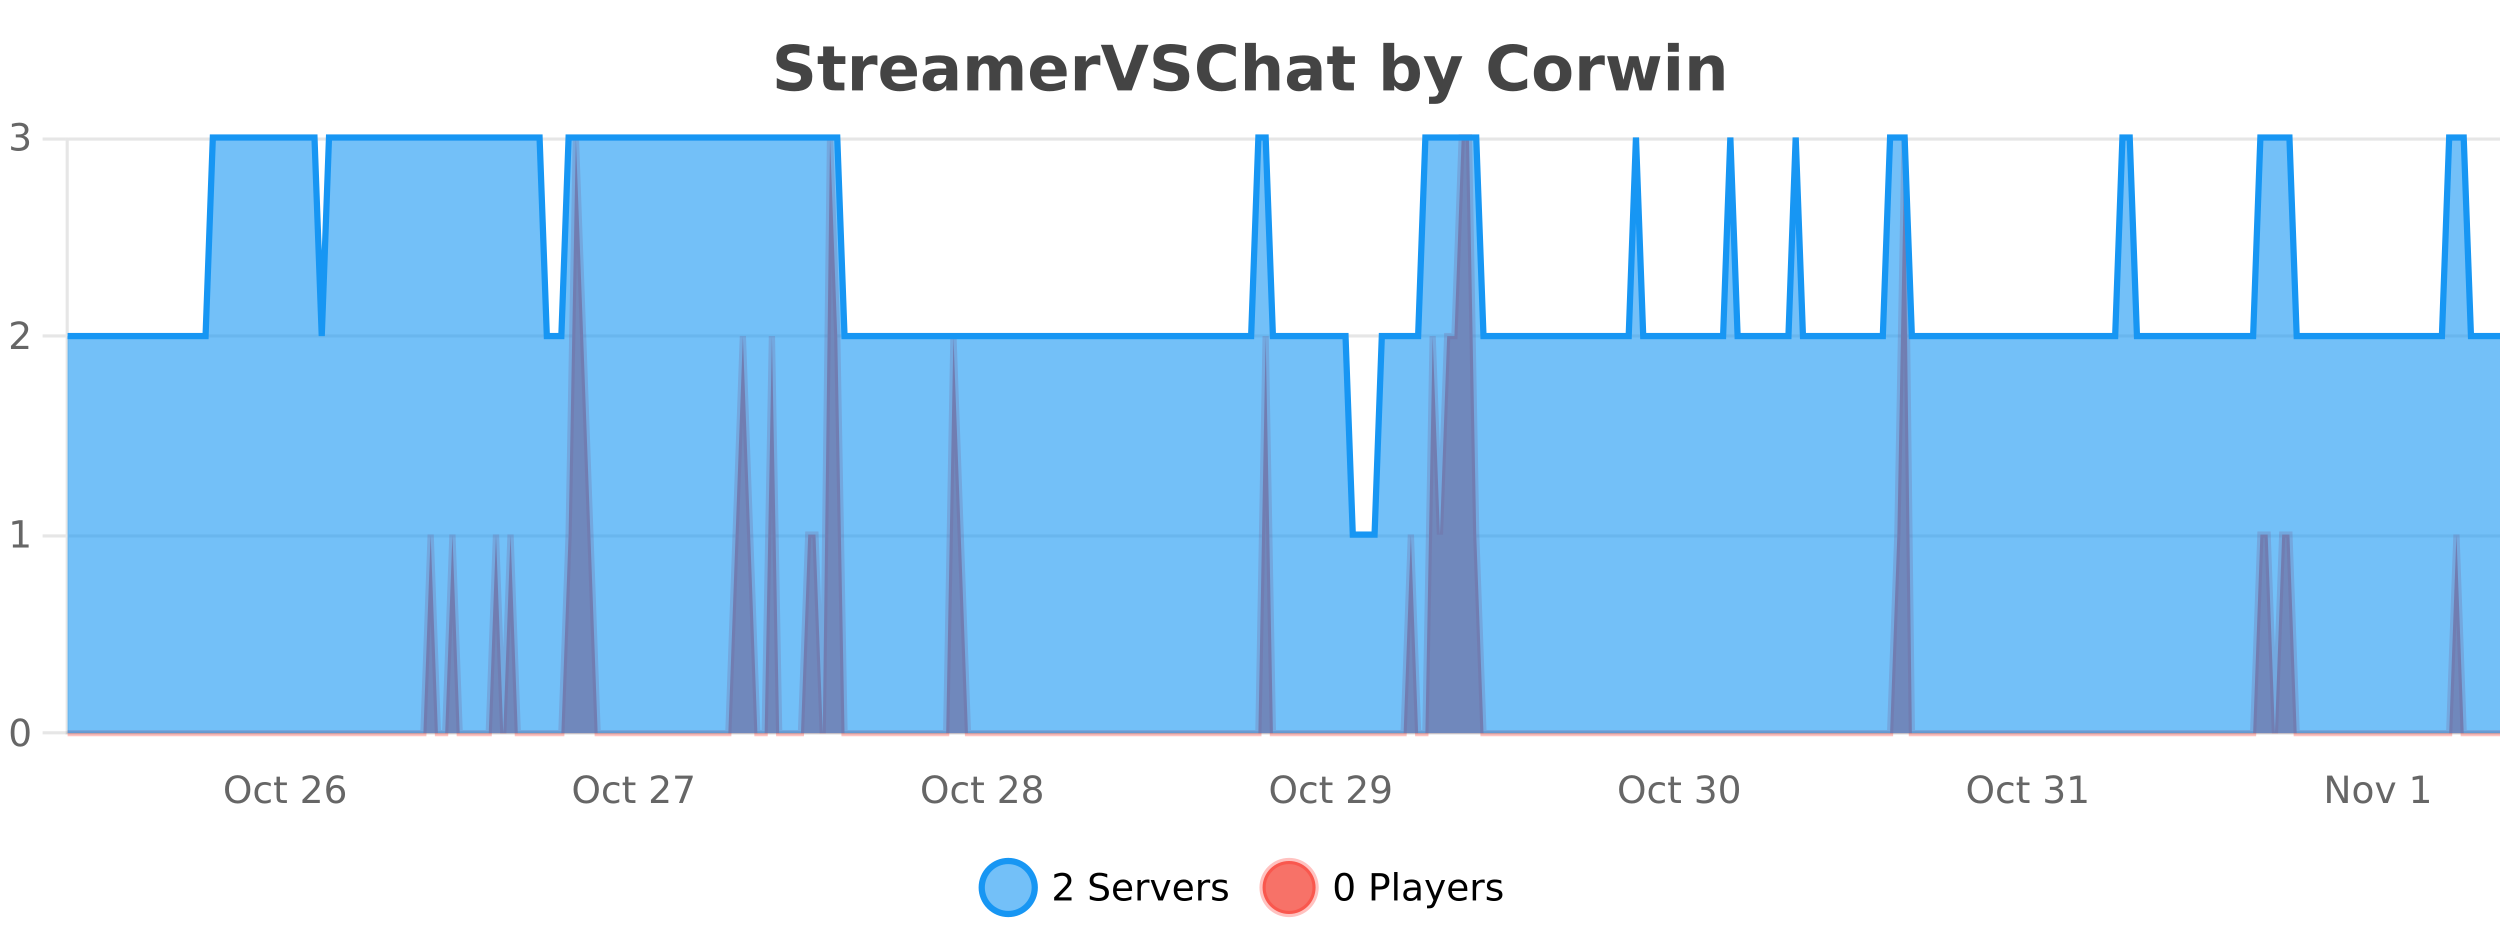
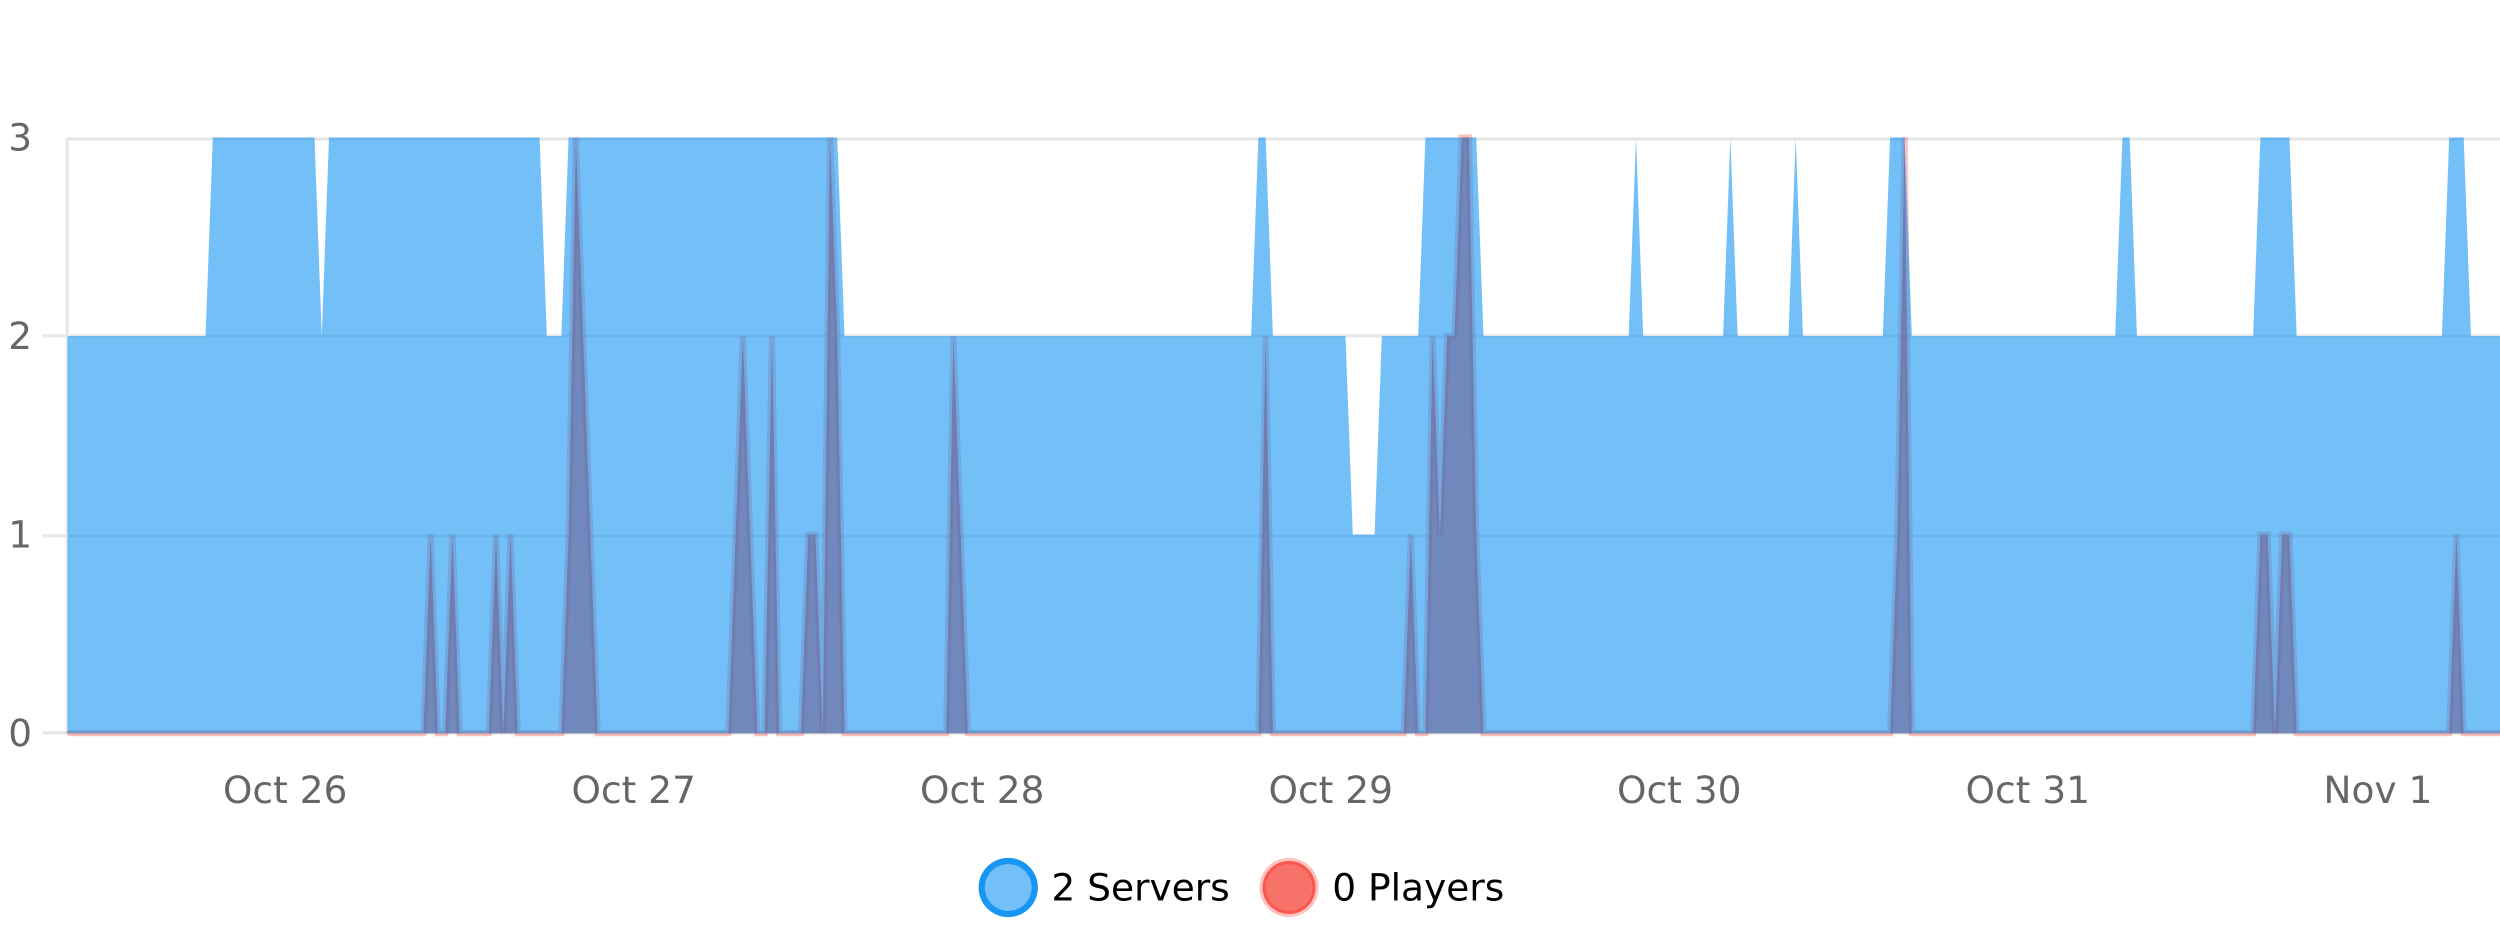
<svg xmlns="http://www.w3.org/2000/svg" width="800pt" height="300pt" viewBox="0 0 800 300" version="1.1">
  <defs>
    <clipPath id="clip1">
      <path d="M 285 263 L 360 263 L 360 300 L 285 300 Z M 285 263 " />
    </clipPath>
    <clipPath id="clip2">
      <path d="M 375 263 L 450 263 L 450 300 L 375 300 Z M 375 263 " />
    </clipPath>
    <clipPath id="clip3">
      <path d="M 21.633 44 L 800 44 L 800 234.602 L 21.633 234.602 Z M 21.633 44 " />
    </clipPath>
    <clipPath id="clip4">
      <path d="M 20.633 43 L 800 43 L 800 235.602 L 20.633 235.602 Z M 20.633 43 " />
    </clipPath>
    <clipPath id="clip5">
      <path d="M 21.633 44 L 800 44 L 800 234.602 L 21.633 234.602 Z M 21.633 44 " />
    </clipPath>
    <clipPath id="clip6">
-       <path d="M 20.633 43 L 800 43 L 800 200 L 20.633 200 Z M 20.633 43 " />
-     </clipPath>
+       </clipPath>
  </defs>
  <g id="surface2126896">
    <rect x="0" y="0" width="800" height="300" style="fill:rgb(100%,100%,100%);fill-opacity:1;stroke:none;" />
    <path style="fill:none;stroke-width:1;stroke-linecap:butt;stroke-linejoin:miter;stroke:rgb(0%,0%,0%);stroke-opacity:0.098;stroke-miterlimit:10;" d="M 22 234.5 L 800 234.5 " />
    <path style="fill:none;stroke-width:1;stroke-linecap:butt;stroke-linejoin:miter;stroke:rgb(0%,0%,0%);stroke-opacity:0.098;stroke-miterlimit:10;" d="M 13.633 234.5 L 21 234.5 " />
    <path style="fill:none;stroke-width:1;stroke-linecap:butt;stroke-linejoin:miter;stroke:rgb(0%,0%,0%);stroke-opacity:0.098;stroke-miterlimit:10;" d="M 22 171.5 L 800 171.5 " />
    <path style="fill:none;stroke-width:1;stroke-linecap:butt;stroke-linejoin:miter;stroke:rgb(0%,0%,0%);stroke-opacity:0.098;stroke-miterlimit:10;" d="M 13.633 171.5 L 21 171.5 " />
    <path style="fill:none;stroke-width:1;stroke-linecap:butt;stroke-linejoin:miter;stroke:rgb(0%,0%,0%);stroke-opacity:0.098;stroke-miterlimit:10;" d="M 22 107.5 L 800 107.5 " />
    <path style="fill:none;stroke-width:1;stroke-linecap:butt;stroke-linejoin:miter;stroke:rgb(0%,0%,0%);stroke-opacity:0.098;stroke-miterlimit:10;" d="M 13.633 107.5 L 21 107.5 " />
    <path style="fill:none;stroke-width:1;stroke-linecap:butt;stroke-linejoin:miter;stroke:rgb(0%,0%,0%);stroke-opacity:0.098;stroke-miterlimit:10;" d="M 22 44.5 L 800 44.5 " />
-     <path style="fill:none;stroke-width:1;stroke-linecap:butt;stroke-linejoin:miter;stroke:rgb(0%,0%,0%);stroke-opacity:0.098;stroke-miterlimit:10;" d="M 13.633 44.5 L 21 44.5 " />
    <path style=" stroke:none;fill-rule:nonzero;fill:rgb(9.02%,58.824%,95.294%);fill-opacity:0.6;" d="M 331.121 284 C 331.121 288.688 327.324 292.484 322.637 292.484 C 317.953 292.484 314.152 288.688 314.152 284 C 314.152 279.312 317.953 275.516 322.637 275.516 C 327.324 275.516 331.121 279.312 331.121 284 Z M 331.121 284 " />
    <g clip-path="url(#clip1)" clip-rule="nonzero">
      <path style="fill:none;stroke-width:2;stroke-linecap:butt;stroke-linejoin:miter;stroke:rgb(9.02%,58.824%,95.294%);stroke-opacity:1;stroke-miterlimit:10;" d="M 331.121 284 C 331.121 288.688 327.324 292.484 322.637 292.484 C 317.953 292.484 314.152 288.688 314.152 284 C 314.152 279.312 317.953 275.516 322.637 275.516 C 327.324 275.516 331.121 279.312 331.121 284 Z M 331.121 284 " />
    </g>
    <path style=" stroke:none;fill-rule:nonzero;fill:rgb(0%,0%,0%);fill-opacity:1;" d="M 338.75 287.156 L 342.891 287.156 L 342.891 288.156 L 337.328 288.156 L 337.328 287.156 C 337.773 286.699 338.383 286.078 339.156 285.297 C 339.938 284.508 340.426 283.996 340.625 283.766 C 341.008 283.352 341.273 282.996 341.422 282.703 C 341.578 282.402 341.656 282.109 341.656 281.828 C 341.656 281.359 341.488 280.98 341.156 280.688 C 340.832 280.398 340.41 280.25 339.891 280.25 C 339.516 280.25 339.117 280.312 338.703 280.438 C 338.297 280.562 337.859 280.762 337.391 281.031 L 337.391 279.828 C 337.867 279.641 338.312 279.5 338.719 279.406 C 339.133 279.305 339.516 279.25 339.859 279.25 C 340.766 279.25 341.488 279.48 342.031 279.938 C 342.57 280.387 342.844 280.992 342.844 281.75 C 342.844 282.105 342.773 282.445 342.641 282.766 C 342.504 283.09 342.258 283.469 341.906 283.906 C 341.801 284.023 341.488 284.352 340.969 284.891 C 340.445 285.434 339.707 286.188 338.75 287.156 Z M 354.32 279.688 L 354.32 280.844 C 353.871 280.637 353.445 280.48 353.039 280.375 C 352.641 280.262 352.262 280.203 351.898 280.203 C 351.25 280.203 350.75 280.328 350.398 280.578 C 350.055 280.828 349.883 281.188 349.883 281.656 C 349.883 282.043 349.996 282.336 350.227 282.531 C 350.453 282.73 350.898 282.887 351.555 283 L 352.258 283.156 C 353.141 283.324 353.793 283.621 354.211 284.047 C 354.637 284.465 354.852 285.027 354.852 285.734 C 354.852 286.59 354.562 287.234 353.992 287.672 C 353.43 288.109 352.594 288.328 351.492 288.328 C 351.086 288.328 350.648 288.281 350.18 288.188 C 349.711 288.094 349.227 287.953 348.727 287.766 L 348.727 286.547 C 349.203 286.82 349.672 287.023 350.133 287.156 C 350.602 287.293 351.055 287.359 351.492 287.359 C 352.168 287.359 352.688 287.23 353.055 286.969 C 353.43 286.699 353.617 286.32 353.617 285.828 C 353.617 285.402 353.48 285.07 353.211 284.828 C 352.949 284.578 352.516 284.398 351.914 284.281 L 351.195 284.141 C 350.309 283.965 349.668 283.688 349.273 283.312 C 348.887 282.938 348.695 282.418 348.695 281.75 C 348.695 280.969 348.965 280.359 349.508 279.922 C 350.047 279.477 350.797 279.25 351.758 279.25 C 352.172 279.25 352.59 279.289 353.008 279.359 C 353.434 279.434 353.871 279.543 354.32 279.688 Z M 362.266 284.609 L 362.266 285.125 L 357.297 285.125 C 357.348 285.875 357.57 286.445 357.969 286.828 C 358.375 287.215 358.93 287.406 359.641 287.406 C 360.055 287.406 360.457 287.359 360.844 287.266 C 361.238 287.164 361.629 287.008 362.016 286.797 L 362.016 287.828 C 361.617 287.984 361.219 288.105 360.812 288.188 C 360.406 288.281 359.992 288.328 359.578 288.328 C 358.535 288.328 357.707 288.027 357.094 287.422 C 356.477 286.809 356.172 285.98 356.172 284.938 C 356.172 283.867 356.461 283.016 357.047 282.391 C 357.629 281.758 358.41 281.438 359.391 281.438 C 360.273 281.438 360.973 281.727 361.484 282.297 C 362.004 282.859 362.266 283.633 362.266 284.609 Z M 361.188 284.281 C 361.176 283.699 361.008 283.23 360.688 282.875 C 360.363 282.523 359.938 282.344 359.406 282.344 C 358.801 282.344 358.316 282.516 357.953 282.859 C 357.598 283.203 357.395 283.684 357.344 284.297 Z M 367.836 282.594 C 367.711 282.531 367.574 282.484 367.43 282.453 C 367.293 282.414 367.137 282.391 366.961 282.391 C 366.355 282.391 365.887 282.59 365.555 282.984 C 365.23 283.383 365.07 283.953 365.07 284.703 L 365.07 288.156 L 363.992 288.156 L 363.992 281.594 L 365.07 281.594 L 365.07 282.609 C 365.297 282.215 365.594 281.922 365.961 281.734 C 366.324 281.539 366.766 281.438 367.289 281.438 C 367.359 281.438 367.438 281.445 367.523 281.453 C 367.617 281.465 367.715 281.48 367.82 281.5 Z M 368.195 281.594 L 369.336 281.594 L 371.383 287.094 L 373.445 281.594 L 374.586 281.594 L 372.117 288.156 L 370.648 288.156 Z M 381.688 284.609 L 381.688 285.125 L 376.719 285.125 C 376.77 285.875 376.992 286.445 377.391 286.828 C 377.797 287.215 378.352 287.406 379.062 287.406 C 379.477 287.406 379.879 287.359 380.266 287.266 C 380.66 287.164 381.051 287.008 381.438 286.797 L 381.438 287.828 C 381.039 287.984 380.641 288.105 380.234 288.188 C 379.828 288.281 379.414 288.328 379 288.328 C 377.957 288.328 377.129 288.027 376.516 287.422 C 375.898 286.809 375.594 285.98 375.594 284.938 C 375.594 283.867 375.883 283.016 376.469 282.391 C 377.051 281.758 377.832 281.438 378.812 281.438 C 379.695 281.438 380.395 281.727 380.906 282.297 C 381.426 282.859 381.688 283.633 381.688 284.609 Z M 380.609 284.281 C 380.598 283.699 380.43 283.23 380.109 282.875 C 379.785 282.523 379.359 282.344 378.828 282.344 C 378.223 282.344 377.738 282.516 377.375 282.859 C 377.02 283.203 376.816 283.684 376.766 284.297 Z M 387.258 282.594 C 387.133 282.531 386.996 282.484 386.852 282.453 C 386.715 282.414 386.559 282.391 386.383 282.391 C 385.777 282.391 385.309 282.59 384.977 282.984 C 384.652 283.383 384.492 283.953 384.492 284.703 L 384.492 288.156 L 383.414 288.156 L 383.414 281.594 L 384.492 281.594 L 384.492 282.609 C 384.719 282.215 385.016 281.922 385.383 281.734 C 385.746 281.539 386.188 281.438 386.711 281.438 C 386.781 281.438 386.859 281.445 386.945 281.453 C 387.039 281.465 387.137 281.48 387.242 281.5 Z M 392.562 281.781 L 392.562 282.812 C 392.258 282.656 391.941 282.543 391.609 282.469 C 391.285 282.387 390.945 282.344 390.594 282.344 C 390.062 282.344 389.66 282.43 389.391 282.594 C 389.117 282.75 388.984 282.996 388.984 283.328 C 388.984 283.578 389.078 283.777 389.266 283.922 C 389.461 284.059 389.852 284.188 390.438 284.312 L 390.797 284.406 C 391.566 284.562 392.113 284.793 392.438 285.094 C 392.758 285.398 392.922 285.812 392.922 286.344 C 392.922 286.961 392.676 287.445 392.188 287.797 C 391.707 288.152 391.047 288.328 390.203 288.328 C 389.848 288.328 389.477 288.289 389.094 288.219 C 388.719 288.156 388.32 288.059 387.906 287.922 L 387.906 286.797 C 388.301 287.008 388.691 287.164 389.078 287.266 C 389.461 287.371 389.848 287.422 390.234 287.422 C 390.734 287.422 391.117 287.34 391.391 287.172 C 391.672 286.996 391.812 286.746 391.812 286.422 C 391.812 286.133 391.711 285.906 391.516 285.75 C 391.316 285.594 390.883 285.445 390.219 285.297 L 389.844 285.219 C 389.176 285.074 388.691 284.855 388.391 284.562 C 388.098 284.273 387.953 283.875 387.953 283.375 C 387.953 282.75 388.172 282.273 388.609 281.938 C 389.047 281.605 389.664 281.438 390.469 281.438 C 390.863 281.438 391.238 281.469 391.594 281.531 C 391.945 281.586 392.27 281.668 392.562 281.781 Z M 332.637 277.016 " />
    <path style=" stroke:none;fill-rule:nonzero;fill:rgb(96.863%,44.706%,40.784%);fill-opacity:1;" d="M 420.988 284 C 420.988 288.688 417.191 292.484 412.504 292.484 C 407.82 292.484 404.02 288.688 404.02 284 C 404.02 279.312 407.82 275.516 412.504 275.516 C 417.191 275.516 420.988 279.312 420.988 284 Z M 420.988 284 " />
    <g clip-path="url(#clip2)" clip-rule="nonzero">
      <path style="fill:none;stroke-width:2;stroke-linecap:butt;stroke-linejoin:miter;stroke:rgb(100%,4.706%,0%);stroke-opacity:0.247;stroke-miterlimit:10;" d="M 420.988 284 C 420.988 288.688 417.191 292.484 412.504 292.484 C 407.82 292.484 404.02 288.688 404.02 284 C 404.02 279.312 407.82 275.516 412.504 275.516 C 417.191 275.516 420.988 279.312 420.988 284 Z M 420.988 284 " />
    </g>
    <path style=" stroke:none;fill-rule:nonzero;fill:rgb(0%,0%,0%);fill-opacity:1;" d="M 430.133 280.188 C 429.527 280.188 429.07 280.492 428.758 281.094 C 428.453 281.688 428.305 282.59 428.305 283.797 C 428.305 284.996 428.453 285.898 428.758 286.5 C 429.07 287.094 429.527 287.391 430.133 287.391 C 430.746 287.391 431.203 287.094 431.508 286.5 C 431.82 285.898 431.977 284.996 431.977 283.797 C 431.977 282.59 431.82 281.688 431.508 281.094 C 431.203 280.492 430.746 280.188 430.133 280.188 Z M 430.133 279.25 C 431.109 279.25 431.859 279.641 432.383 280.422 C 432.902 281.195 433.164 282.32 433.164 283.797 C 433.164 285.266 432.902 286.391 432.383 287.172 C 431.859 287.945 431.109 288.328 430.133 288.328 C 429.152 288.328 428.402 287.945 427.883 287.172 C 427.371 286.391 427.117 285.266 427.117 283.797 C 427.117 282.32 427.371 281.195 427.883 280.422 C 428.402 279.641 429.152 279.25 430.133 279.25 Z M 440.125 280.375 L 440.125 283.672 L 441.609 283.672 C 442.16 283.672 442.586 283.531 442.891 283.25 C 443.191 282.961 443.344 282.547 443.344 282.016 C 443.344 281.496 443.191 281.094 442.891 280.812 C 442.586 280.523 442.16 280.375 441.609 280.375 Z M 438.938 279.406 L 441.609 279.406 C 442.598 279.406 443.344 279.633 443.844 280.078 C 444.344 280.516 444.594 281.164 444.594 282.016 C 444.594 282.883 444.344 283.539 443.844 283.984 C 443.344 284.422 442.598 284.641 441.609 284.641 L 440.125 284.641 L 440.125 288.156 L 438.938 288.156 Z M 446.129 279.031 L 447.207 279.031 L 447.207 288.156 L 446.129 288.156 Z M 452.445 284.859 C 451.578 284.859 450.977 284.961 450.633 285.156 C 450.297 285.355 450.133 285.695 450.133 286.172 C 450.133 286.559 450.258 286.867 450.508 287.094 C 450.766 287.312 451.109 287.422 451.539 287.422 C 452.141 287.422 452.621 287.215 452.977 286.797 C 453.34 286.371 453.523 285.805 453.523 285.094 L 453.523 284.859 Z M 454.602 284.406 L 454.602 288.156 L 453.523 288.156 L 453.523 287.156 C 453.273 287.555 452.965 287.852 452.602 288.047 C 452.234 288.234 451.789 288.328 451.258 288.328 C 450.578 288.328 450.043 288.141 449.648 287.766 C 449.25 287.383 449.055 286.875 449.055 286.25 C 449.055 285.512 449.297 284.953 449.789 284.578 C 450.289 284.203 451.027 284.016 452.008 284.016 L 453.523 284.016 L 453.523 283.906 C 453.523 283.406 453.355 283.023 453.023 282.75 C 452.699 282.48 452.246 282.344 451.664 282.344 C 451.289 282.344 450.918 282.391 450.555 282.484 C 450.199 282.578 449.859 282.715 449.539 282.891 L 449.539 281.891 C 449.934 281.734 450.312 281.621 450.68 281.547 C 451.055 281.477 451.418 281.438 451.773 281.438 C 452.719 281.438 453.43 281.684 453.898 282.172 C 454.367 282.664 454.602 283.406 454.602 284.406 Z M 459.551 288.766 C 459.246 289.547 458.949 290.055 458.66 290.297 C 458.367 290.535 457.98 290.656 457.504 290.656 L 456.645 290.656 L 456.645 289.75 L 457.27 289.75 C 457.57 289.75 457.801 289.676 457.957 289.531 C 458.121 289.395 458.305 289.066 458.504 288.547 L 458.707 288.047 L 456.051 281.594 L 457.191 281.594 L 459.238 286.719 L 461.301 281.594 L 462.441 281.594 Z M 469.543 284.609 L 469.543 285.125 L 464.574 285.125 C 464.625 285.875 464.848 286.445 465.246 286.828 C 465.652 287.215 466.207 287.406 466.918 287.406 C 467.332 287.406 467.734 287.359 468.121 287.266 C 468.516 287.164 468.906 287.008 469.293 286.797 L 469.293 287.828 C 468.895 287.984 468.496 288.105 468.09 288.188 C 467.684 288.281 467.27 288.328 466.855 288.328 C 465.812 288.328 464.984 288.027 464.371 287.422 C 463.754 286.809 463.449 285.98 463.449 284.938 C 463.449 283.867 463.738 283.016 464.324 282.391 C 464.906 281.758 465.688 281.438 466.668 281.438 C 467.551 281.438 468.25 281.727 468.762 282.297 C 469.281 282.859 469.543 283.633 469.543 284.609 Z M 468.465 284.281 C 468.453 283.699 468.285 283.23 467.965 282.875 C 467.641 282.523 467.215 282.344 466.684 282.344 C 466.078 282.344 465.594 282.516 465.23 282.859 C 464.875 283.203 464.672 283.684 464.621 284.297 Z M 475.113 282.594 C 474.988 282.531 474.852 282.484 474.707 282.453 C 474.57 282.414 474.414 282.391 474.238 282.391 C 473.633 282.391 473.164 282.59 472.832 282.984 C 472.508 283.383 472.348 283.953 472.348 284.703 L 472.348 288.156 L 471.27 288.156 L 471.27 281.594 L 472.348 281.594 L 472.348 282.609 C 472.574 282.215 472.871 281.922 473.238 281.734 C 473.602 281.539 474.043 281.438 474.566 281.438 C 474.637 281.438 474.715 281.445 474.801 281.453 C 474.895 281.465 474.992 281.48 475.098 281.5 Z M 480.422 281.781 L 480.422 282.812 C 480.117 282.656 479.801 282.543 479.469 282.469 C 479.145 282.387 478.805 282.344 478.453 282.344 C 477.922 282.344 477.52 282.43 477.25 282.594 C 476.977 282.75 476.844 282.996 476.844 283.328 C 476.844 283.578 476.938 283.777 477.125 283.922 C 477.32 284.059 477.711 284.188 478.297 284.312 L 478.656 284.406 C 479.426 284.562 479.973 284.793 480.297 285.094 C 480.617 285.398 480.781 285.812 480.781 286.344 C 480.781 286.961 480.535 287.445 480.047 287.797 C 479.566 288.152 478.906 288.328 478.062 288.328 C 477.707 288.328 477.336 288.289 476.953 288.219 C 476.578 288.156 476.18 288.059 475.766 287.922 L 475.766 286.797 C 476.16 287.008 476.551 287.164 476.938 287.266 C 477.32 287.371 477.707 287.422 478.094 287.422 C 478.594 287.422 478.977 287.34 479.25 287.172 C 479.531 286.996 479.672 286.746 479.672 286.422 C 479.672 286.133 479.57 285.906 479.375 285.75 C 479.176 285.594 478.742 285.445 478.078 285.297 L 477.703 285.219 C 477.035 285.074 476.551 284.855 476.25 284.562 C 475.957 284.273 475.812 283.875 475.812 283.375 C 475.812 282.75 476.031 282.273 476.469 281.938 C 476.906 281.605 477.523 281.438 478.328 281.438 C 478.723 281.438 479.098 281.469 479.453 281.531 C 479.805 281.586 480.129 281.668 480.422 281.781 Z M 422.504 277.016 " />
-     <path style=" stroke:none;fill-rule:nonzero;fill:rgb(26.667%,26.667%,26.667%);fill-opacity:1;" d="M 258.984 14.797 L 258.984 17.891 C 258.18 17.527 257.398 17.258 256.641 17.078 C 255.879 16.891 255.16 16.797 254.484 16.797 C 253.586 16.797 252.922 16.922 252.484 17.172 C 252.055 17.422 251.844 17.809 251.844 18.328 C 251.844 18.715 251.988 19.016 252.281 19.234 C 252.57 19.453 253.098 19.641 253.859 19.797 L 255.453 20.125 C 257.078 20.449 258.227 20.945 258.906 21.609 C 259.594 22.277 259.938 23.219 259.938 24.438 C 259.938 26.043 259.457 27.242 258.5 28.031 C 257.551 28.812 256.098 29.203 254.141 29.203 C 253.211 29.203 252.281 29.113 251.344 28.938 C 250.414 28.762 249.488 28.5 248.562 28.156 L 248.562 24.984 C 249.488 25.484 250.383 25.859 251.25 26.109 C 252.125 26.359 252.969 26.484 253.781 26.484 C 254.602 26.484 255.227 26.352 255.656 26.078 C 256.094 25.797 256.312 25.402 256.312 24.891 C 256.312 24.445 256.16 24.094 255.859 23.844 C 255.566 23.594 254.977 23.371 254.094 23.172 L 252.641 22.859 C 251.18 22.547 250.113 22.055 249.438 21.375 C 248.77 20.688 248.438 19.762 248.438 18.594 C 248.438 17.148 248.906 16.031 249.844 15.25 C 250.781 14.469 252.129 14.078 253.891 14.078 C 254.691 14.078 255.516 14.141 256.359 14.266 C 257.203 14.383 258.078 14.559 258.984 14.797 Z M 266.906 14.875 L 266.906 17.984 L 270.516 17.984 L 270.516 20.484 L 266.906 20.484 L 266.906 25.125 C 266.906 25.637 267.004 25.98 267.203 26.156 C 267.41 26.336 267.812 26.422 268.406 26.422 L 270.203 26.422 L 270.203 28.922 L 267.203 28.922 C 265.828 28.922 264.848 28.637 264.266 28.062 C 263.691 27.48 263.406 26.5 263.406 25.125 L 263.406 20.484 L 261.672 20.484 L 261.672 17.984 L 263.406 17.984 L 263.406 14.875 Z M 280.777 20.969 C 280.465 20.824 280.156 20.719 279.855 20.656 C 279.551 20.586 279.25 20.547 278.949 20.547 C 278.043 20.547 277.344 20.836 276.855 21.406 C 276.375 21.98 276.137 22.805 276.137 23.875 L 276.137 28.922 L 272.652 28.922 L 272.652 17.984 L 276.137 17.984 L 276.137 19.781 C 276.582 19.062 277.098 18.543 277.684 18.219 C 278.266 17.887 278.965 17.719 279.777 17.719 C 279.902 17.719 280.031 17.727 280.168 17.734 C 280.301 17.746 280.5 17.766 280.762 17.797 Z M 293.422 23.422 L 293.422 24.422 L 285.25 24.422 C 285.332 25.246 285.629 25.859 286.141 26.266 C 286.648 26.672 287.359 26.875 288.266 26.875 C 289.004 26.875 289.758 26.766 290.531 26.547 C 291.301 26.328 292.094 26 292.906 25.562 L 292.906 28.25 C 292.082 28.562 291.254 28.797 290.422 28.953 C 289.598 29.117 288.773 29.203 287.953 29.203 C 285.973 29.203 284.43 28.703 283.328 27.703 C 282.234 26.695 281.688 25.281 281.688 23.469 C 281.688 21.68 282.223 20.273 283.297 19.25 C 284.379 18.23 285.863 17.719 287.75 17.719 C 289.469 17.719 290.844 18.242 291.875 19.281 C 292.906 20.312 293.422 21.695 293.422 23.422 Z M 289.828 22.266 C 289.828 21.602 289.633 21.062 289.25 20.656 C 288.863 20.25 288.359 20.047 287.734 20.047 C 287.055 20.047 286.504 20.242 286.078 20.625 C 285.66 21 285.398 21.547 285.297 22.266 Z M 300.969 24 C 300.238 24 299.691 24.125 299.328 24.375 C 298.961 24.617 298.781 24.98 298.781 25.469 C 298.781 25.906 298.926 26.25 299.219 26.5 C 299.52 26.75 299.93 26.875 300.453 26.875 C 301.109 26.875 301.66 26.641 302.109 26.172 C 302.566 25.703 302.797 25.117 302.797 24.406 L 302.797 24 Z M 306.312 22.688 L 306.312 28.922 L 302.797 28.922 L 302.797 27.297 C 302.328 27.965 301.797 28.449 301.203 28.75 C 300.617 29.051 299.906 29.203 299.062 29.203 C 297.938 29.203 297.02 28.875 296.312 28.219 C 295.602 27.555 295.25 26.695 295.25 25.641 C 295.25 24.359 295.688 23.422 296.562 22.828 C 297.445 22.227 298.836 21.922 300.734 21.922 L 302.797 21.922 L 302.797 21.641 C 302.797 21.09 302.578 20.688 302.141 20.438 C 301.703 20.18 301.02 20.047 300.094 20.047 C 299.344 20.047 298.645 20.125 298 20.281 C 297.352 20.43 296.754 20.648 296.203 20.938 L 296.203 18.281 C 296.953 18.094 297.703 17.953 298.453 17.859 C 299.211 17.766 299.973 17.719 300.734 17.719 C 302.703 17.719 304.125 18.109 305 18.891 C 305.875 19.664 306.312 20.93 306.312 22.688 Z M 319.703 19.797 C 320.148 19.121 320.676 18.605 321.281 18.25 C 321.895 17.898 322.566 17.719 323.297 17.719 C 324.547 17.719 325.5 18.109 326.156 18.891 C 326.82 19.664 327.156 20.789 327.156 22.266 L 327.156 28.922 L 323.641 28.922 L 323.641 23.219 C 323.641 23.137 323.641 23.047 323.641 22.953 C 323.648 22.859 323.656 22.73 323.656 22.562 C 323.656 21.793 323.539 21.234 323.312 20.891 C 323.082 20.539 322.711 20.359 322.203 20.359 C 321.547 20.359 321.035 20.637 320.672 21.188 C 320.305 21.73 320.117 22.516 320.109 23.547 L 320.109 28.922 L 316.594 28.922 L 316.594 23.219 C 316.594 22.012 316.488 21.234 316.281 20.891 C 316.07 20.539 315.703 20.359 315.172 20.359 C 314.492 20.359 313.973 20.637 313.609 21.188 C 313.242 21.73 313.062 22.516 313.062 23.547 L 313.062 28.922 L 309.547 28.922 L 309.547 17.984 L 313.062 17.984 L 313.062 19.578 C 313.5 18.965 313.992 18.5 314.547 18.188 C 315.098 17.875 315.711 17.719 316.391 17.719 C 317.141 17.719 317.805 17.902 318.391 18.266 C 318.973 18.633 319.41 19.141 319.703 19.797 Z M 341.32 23.422 L 341.32 24.422 L 333.148 24.422 C 333.23 25.246 333.527 25.859 334.039 26.266 C 334.547 26.672 335.258 26.875 336.164 26.875 C 336.902 26.875 337.656 26.766 338.43 26.547 C 339.199 26.328 339.992 26 340.805 25.562 L 340.805 28.25 C 339.98 28.562 339.152 28.797 338.32 28.953 C 337.496 29.117 336.672 29.203 335.852 29.203 C 333.871 29.203 332.328 28.703 331.227 27.703 C 330.133 26.695 329.586 25.281 329.586 23.469 C 329.586 21.68 330.121 20.273 331.195 19.25 C 332.277 18.23 333.762 17.719 335.648 17.719 C 337.367 17.719 338.742 18.242 339.773 19.281 C 340.805 20.312 341.32 21.695 341.32 23.422 Z M 337.727 22.266 C 337.727 21.602 337.531 21.062 337.148 20.656 C 336.762 20.25 336.258 20.047 335.633 20.047 C 334.953 20.047 334.402 20.242 333.977 20.625 C 333.559 21 333.297 21.547 333.195 22.266 Z M 352.105 20.969 C 351.793 20.824 351.484 20.719 351.184 20.656 C 350.879 20.586 350.578 20.547 350.277 20.547 C 349.371 20.547 348.672 20.836 348.184 21.406 C 347.703 21.98 347.465 22.805 347.465 23.875 L 347.465 28.922 L 343.98 28.922 L 343.98 17.984 L 347.465 17.984 L 347.465 19.781 C 347.91 19.062 348.426 18.543 349.012 18.219 C 349.594 17.887 350.293 17.719 351.105 17.719 C 351.23 17.719 351.359 17.727 351.496 17.734 C 351.629 17.746 351.828 17.766 352.09 17.797 Z M 352.25 14.344 L 356.031 14.344 L 359.906 25.109 L 363.766 14.344 L 367.531 14.344 L 362.141 28.922 L 357.656 28.922 Z M 379.617 14.797 L 379.617 17.891 C 378.812 17.527 378.031 17.258 377.273 17.078 C 376.512 16.891 375.793 16.797 375.117 16.797 C 374.219 16.797 373.555 16.922 373.117 17.172 C 372.688 17.422 372.477 17.809 372.477 18.328 C 372.477 18.715 372.621 19.016 372.914 19.234 C 373.203 19.453 373.73 19.641 374.492 19.797 L 376.086 20.125 C 377.711 20.449 378.859 20.945 379.539 21.609 C 380.227 22.277 380.57 23.219 380.57 24.438 C 380.57 26.043 380.09 27.242 379.133 28.031 C 378.184 28.812 376.73 29.203 374.773 29.203 C 373.844 29.203 372.914 29.113 371.977 28.938 C 371.047 28.762 370.121 28.5 369.195 28.156 L 369.195 24.984 C 370.121 25.484 371.016 25.859 371.883 26.109 C 372.758 26.359 373.602 26.484 374.414 26.484 C 375.234 26.484 375.859 26.352 376.289 26.078 C 376.727 25.797 376.945 25.402 376.945 24.891 C 376.945 24.445 376.793 24.094 376.492 23.844 C 376.199 23.594 375.609 23.371 374.727 23.172 L 373.273 22.859 C 371.812 22.547 370.746 22.055 370.07 21.375 C 369.402 20.688 369.07 19.762 369.07 18.594 C 369.07 17.148 369.539 16.031 370.477 15.25 C 371.414 14.469 372.762 14.078 374.523 14.078 C 375.324 14.078 376.148 14.141 376.992 14.266 C 377.836 14.383 378.711 14.559 379.617 14.797 Z M 395.445 28.125 C 394.746 28.48 394.023 28.746 393.273 28.922 C 392.531 29.109 391.75 29.203 390.93 29.203 C 388.5 29.203 386.578 28.527 385.164 27.172 C 383.746 25.809 383.039 23.965 383.039 21.641 C 383.039 19.32 383.746 17.48 385.164 16.125 C 386.578 14.762 388.5 14.078 390.93 14.078 C 391.75 14.078 392.531 14.172 393.273 14.359 C 394.023 14.539 394.746 14.805 395.445 15.156 L 395.445 18.172 C 394.746 17.703 394.059 17.359 393.383 17.141 C 392.703 16.914 391.992 16.797 391.242 16.797 C 389.898 16.797 388.84 17.23 388.07 18.094 C 387.309 18.949 386.93 20.133 386.93 21.641 C 386.93 23.152 387.309 24.34 388.07 25.203 C 388.84 26.059 389.898 26.484 391.242 26.484 C 391.992 26.484 392.703 26.375 393.383 26.156 C 394.059 25.93 394.746 25.578 395.445 25.109 Z M 409.391 22.266 L 409.391 28.922 L 405.875 28.922 L 405.875 23.844 C 405.875 22.887 405.852 22.23 405.812 21.875 C 405.77 21.512 405.695 21.246 405.594 21.078 C 405.457 20.852 405.27 20.672 405.031 20.547 C 404.801 20.422 404.535 20.359 404.234 20.359 C 403.504 20.359 402.93 20.641 402.516 21.203 C 402.098 21.766 401.891 22.547 401.891 23.547 L 401.891 28.922 L 398.406 28.922 L 398.406 13.719 L 401.891 13.719 L 401.891 19.578 C 402.422 18.945 402.984 18.477 403.578 18.172 C 404.172 17.871 404.82 17.719 405.531 17.719 C 406.801 17.719 407.758 18.109 408.406 18.891 C 409.062 19.664 409.391 20.789 409.391 22.266 Z M 417.531 24 C 416.801 24 416.254 24.125 415.891 24.375 C 415.523 24.617 415.344 24.98 415.344 25.469 C 415.344 25.906 415.488 26.25 415.781 26.5 C 416.082 26.75 416.492 26.875 417.016 26.875 C 417.672 26.875 418.223 26.641 418.672 26.172 C 419.129 25.703 419.359 25.117 419.359 24.406 L 419.359 24 Z M 422.875 22.688 L 422.875 28.922 L 419.359 28.922 L 419.359 27.297 C 418.891 27.965 418.359 28.449 417.766 28.75 C 417.18 29.051 416.469 29.203 415.625 29.203 C 414.5 29.203 413.582 28.875 412.875 28.219 C 412.164 27.555 411.812 26.695 411.812 25.641 C 411.812 24.359 412.25 23.422 413.125 22.828 C 414.008 22.227 415.398 21.922 417.297 21.922 L 419.359 21.922 L 419.359 21.641 C 419.359 21.09 419.141 20.688 418.703 20.438 C 418.266 20.18 417.582 20.047 416.656 20.047 C 415.906 20.047 415.207 20.125 414.562 20.281 C 413.914 20.43 413.316 20.648 412.766 20.938 L 412.766 18.281 C 413.516 18.094 414.266 17.953 415.016 17.859 C 415.773 17.766 416.535 17.719 417.297 17.719 C 419.266 17.719 420.688 18.109 421.562 18.891 C 422.438 19.664 422.875 20.93 422.875 22.688 Z M 429.953 14.875 L 429.953 17.984 L 433.562 17.984 L 433.562 20.484 L 429.953 20.484 L 429.953 25.125 C 429.953 25.637 430.051 25.98 430.25 26.156 C 430.457 26.336 430.859 26.422 431.453 26.422 L 433.25 26.422 L 433.25 28.922 L 430.25 28.922 C 428.875 28.922 427.895 28.637 427.312 28.062 C 426.738 27.48 426.453 26.5 426.453 25.125 L 426.453 20.484 L 424.719 20.484 L 424.719 17.984 L 426.453 17.984 L 426.453 14.875 Z M 448.477 26.672 C 449.227 26.672 449.797 26.402 450.195 25.859 C 450.59 25.309 450.789 24.512 450.789 23.469 C 450.789 22.43 450.59 21.637 450.195 21.094 C 449.797 20.543 449.227 20.266 448.477 20.266 C 447.727 20.266 447.148 20.543 446.742 21.094 C 446.344 21.637 446.148 22.43 446.148 23.469 C 446.148 24.5 446.344 25.293 446.742 25.844 C 447.148 26.398 447.727 26.672 448.477 26.672 Z M 446.148 19.578 C 446.637 18.945 447.172 18.477 447.758 18.172 C 448.34 17.871 449.012 17.719 449.773 17.719 C 451.125 17.719 452.234 18.258 453.102 19.328 C 453.965 20.402 454.398 21.781 454.398 23.469 C 454.398 25.148 453.965 26.523 453.102 27.594 C 452.234 28.668 451.125 29.203 449.773 29.203 C 449.012 29.203 448.34 29.051 447.758 28.75 C 447.172 28.449 446.637 27.98 446.148 27.344 L 446.148 28.922 L 442.664 28.922 L 442.664 13.719 L 446.148 13.719 Z M 455.539 17.984 L 459.023 17.984 L 461.977 25.406 L 464.477 17.984 L 467.961 17.984 L 463.367 29.953 C 462.906 31.172 462.367 32.02 461.742 32.5 C 461.125 32.988 460.32 33.234 459.32 33.234 L 457.289 33.234 L 457.289 30.938 L 458.383 30.938 C 458.977 30.938 459.406 30.844 459.68 30.656 C 459.949 30.469 460.156 30.129 460.305 29.641 L 460.414 29.344 Z M 488.695 28.125 C 487.996 28.48 487.273 28.746 486.523 28.922 C 485.781 29.109 485 29.203 484.18 29.203 C 481.75 29.203 479.828 28.527 478.414 27.172 C 476.996 25.809 476.289 23.965 476.289 21.641 C 476.289 19.32 476.996 17.48 478.414 16.125 C 479.828 14.762 481.75 14.078 484.18 14.078 C 485 14.078 485.781 14.172 486.523 14.359 C 487.273 14.539 487.996 14.805 488.695 15.156 L 488.695 18.172 C 487.996 17.703 487.309 17.359 486.633 17.141 C 485.953 16.914 485.242 16.797 484.492 16.797 C 483.148 16.797 482.09 17.23 481.32 18.094 C 480.559 18.949 480.18 20.133 480.18 21.641 C 480.18 23.152 480.559 24.34 481.32 25.203 C 482.09 26.059 483.148 26.484 484.492 26.484 C 485.242 26.484 485.953 26.375 486.633 26.156 C 487.309 25.93 487.996 25.578 488.695 25.109 Z M 496.859 20.219 C 496.078 20.219 495.484 20.5 495.078 21.062 C 494.672 21.617 494.469 22.418 494.469 23.469 C 494.469 24.512 494.672 25.312 495.078 25.875 C 495.484 26.43 496.078 26.703 496.859 26.703 C 497.617 26.703 498.195 26.43 498.594 25.875 C 499 25.312 499.203 24.512 499.203 23.469 C 499.203 22.418 499 21.617 498.594 21.062 C 498.195 20.5 497.617 20.219 496.859 20.219 Z M 496.859 17.719 C 498.734 17.719 500.195 18.23 501.25 19.25 C 502.312 20.262 502.844 21.668 502.844 23.469 C 502.844 25.262 502.312 26.668 501.25 27.688 C 500.195 28.699 498.734 29.203 496.859 29.203 C 494.961 29.203 493.484 28.699 492.422 27.688 C 491.359 26.668 490.828 25.262 490.828 23.469 C 490.828 21.668 491.359 20.262 492.422 19.25 C 493.484 18.23 494.961 17.719 496.859 17.719 Z M 513.523 20.969 C 513.211 20.824 512.902 20.719 512.602 20.656 C 512.297 20.586 511.996 20.547 511.695 20.547 C 510.789 20.547 510.09 20.836 509.602 21.406 C 509.121 21.98 508.883 22.805 508.883 23.875 L 508.883 28.922 L 505.398 28.922 L 505.398 17.984 L 508.883 17.984 L 508.883 19.781 C 509.328 19.062 509.844 18.543 510.43 18.219 C 511.012 17.887 511.711 17.719 512.523 17.719 C 512.648 17.719 512.777 17.727 512.914 17.734 C 513.047 17.746 513.246 17.766 513.508 17.797 Z M 514.273 17.984 L 517.68 17.984 L 519.508 25.516 L 521.352 17.984 L 524.273 17.984 L 526.117 25.438 L 527.961 17.984 L 531.352 17.984 L 528.477 28.922 L 524.648 28.922 L 522.805 21.406 L 520.977 28.922 L 517.148 28.922 Z M 533.734 17.984 L 537.219 17.984 L 537.219 28.922 L 533.734 28.922 Z M 533.734 13.719 L 537.219 13.719 L 537.219 16.578 L 533.734 16.578 Z M 551.578 22.266 L 551.578 28.922 L 548.062 28.922 L 548.062 23.828 C 548.062 22.883 548.039 22.23 548 21.875 C 547.957 21.512 547.883 21.246 547.781 21.078 C 547.645 20.852 547.457 20.672 547.219 20.547 C 546.988 20.422 546.723 20.359 546.422 20.359 C 545.691 20.359 545.117 20.641 544.703 21.203 C 544.285 21.766 544.078 22.547 544.078 23.547 L 544.078 28.922 L 540.594 28.922 L 540.594 17.984 L 544.078 17.984 L 544.078 19.578 C 544.609 18.945 545.172 18.477 545.766 18.172 C 546.359 17.871 547.008 17.719 547.719 17.719 C 548.988 17.719 549.945 18.109 550.594 18.891 C 551.25 19.664 551.578 20.789 551.578 22.266 Z M 247 10.359 " />
    <path style="fill:none;stroke-width:1;stroke-linecap:butt;stroke-linejoin:miter;stroke:rgb(0%,0%,0%);stroke-opacity:0.098;stroke-miterlimit:10;" d="M 21 234.5 L 801 234.5 " />
    <path style=" stroke:none;fill-rule:nonzero;fill:rgb(40%,40%,40%);fill-opacity:1;" d="M 76.074 249 C 75.207 249 74.52 249.324 74.012 249.969 C 73.512 250.605 73.262 251.48 73.262 252.594 C 73.262 253.688 73.512 254.559 74.012 255.203 C 74.52 255.84 75.207 256.156 76.074 256.156 C 76.926 256.156 77.605 255.84 78.105 255.203 C 78.613 254.559 78.871 253.688 78.871 252.594 C 78.871 251.48 78.613 250.605 78.105 249.969 C 77.605 249.324 76.926 249 76.074 249 Z M 76.074 248.047 C 77.293 248.047 78.266 248.461 78.996 249.281 C 79.734 250.105 80.105 251.211 80.105 252.594 C 80.105 253.969 79.734 255.07 78.996 255.891 C 78.266 256.715 77.293 257.125 76.074 257.125 C 74.844 257.125 73.859 256.715 73.121 255.891 C 72.379 255.07 72.012 253.969 72.012 252.594 C 72.012 251.211 72.379 250.105 73.121 249.281 C 73.859 248.461 74.844 248.047 76.074 248.047 Z M 86.645 250.641 L 86.645 251.656 C 86.332 251.48 86.023 251.352 85.723 251.266 C 85.418 251.184 85.113 251.141 84.801 251.141 C 84.09 251.141 83.543 251.367 83.16 251.812 C 82.773 252.25 82.582 252.871 82.582 253.672 C 82.582 254.477 82.773 255.102 83.16 255.547 C 83.543 255.984 84.09 256.203 84.801 256.203 C 85.113 256.203 85.418 256.164 85.723 256.078 C 86.023 255.996 86.332 255.871 86.645 255.703 L 86.645 256.703 C 86.34 256.84 86.027 256.945 85.707 257.016 C 85.383 257.086 85.039 257.125 84.676 257.125 C 83.684 257.125 82.898 256.82 82.316 256.203 C 81.73 255.578 81.441 254.734 81.441 253.672 C 81.441 252.609 81.73 251.773 82.316 251.156 C 82.91 250.543 83.723 250.234 84.754 250.234 C 85.074 250.234 85.395 250.273 85.707 250.344 C 86.027 250.406 86.34 250.508 86.645 250.641 Z M 89.586 248.531 L 89.586 250.391 L 91.805 250.391 L 91.805 251.234 L 89.586 251.234 L 89.586 254.797 C 89.586 255.328 89.656 255.672 89.805 255.828 C 89.949 255.977 90.246 256.047 90.695 256.047 L 91.805 256.047 L 91.805 256.953 L 90.695 256.953 C 89.859 256.953 89.281 256.797 88.961 256.484 C 88.648 256.172 88.492 255.609 88.492 254.797 L 88.492 251.234 L 87.711 251.234 L 87.711 250.391 L 88.492 250.391 L 88.492 248.531 Z M 98.199 255.953 L 102.34 255.953 L 102.34 256.953 L 96.777 256.953 L 96.777 255.953 C 97.223 255.496 97.832 254.875 98.605 254.094 C 99.387 253.305 99.875 252.793 100.074 252.562 C 100.457 252.148 100.723 251.793 100.871 251.5 C 101.027 251.199 101.105 250.906 101.105 250.625 C 101.105 250.156 100.938 249.777 100.605 249.484 C 100.281 249.195 99.859 249.047 99.34 249.047 C 98.965 249.047 98.566 249.109 98.152 249.234 C 97.746 249.359 97.309 249.559 96.84 249.828 L 96.84 248.625 C 97.316 248.438 97.762 248.297 98.168 248.203 C 98.582 248.102 98.965 248.047 99.309 248.047 C 100.215 248.047 100.938 248.277 101.48 248.734 C 102.02 249.184 102.293 249.789 102.293 250.547 C 102.293 250.902 102.223 251.242 102.09 251.562 C 101.953 251.887 101.707 252.266 101.355 252.703 C 101.25 252.82 100.938 253.148 100.418 253.688 C 99.895 254.23 99.156 254.984 98.199 255.953 Z M 107.508 252.109 C 106.977 252.109 106.555 252.293 106.242 252.656 C 105.93 253.023 105.773 253.516 105.773 254.141 C 105.773 254.777 105.93 255.277 106.242 255.641 C 106.555 256.008 106.977 256.188 107.508 256.188 C 108.039 256.188 108.453 256.008 108.758 255.641 C 109.07 255.277 109.227 254.777 109.227 254.141 C 109.227 253.516 109.07 253.023 108.758 252.656 C 108.453 252.293 108.039 252.109 107.508 252.109 Z M 109.852 248.391 L 109.852 249.469 C 109.547 249.336 109.246 249.23 108.945 249.156 C 108.641 249.086 108.344 249.047 108.055 249.047 C 107.273 249.047 106.672 249.312 106.258 249.844 C 105.852 250.367 105.617 251.156 105.555 252.219 C 105.781 251.887 106.07 251.633 106.414 251.453 C 106.766 251.266 107.152 251.172 107.57 251.172 C 108.445 251.172 109.137 251.438 109.648 251.969 C 110.156 252.5 110.414 253.227 110.414 254.141 C 110.414 255.047 110.148 255.773 109.617 256.312 C 109.086 256.855 108.383 257.125 107.508 257.125 C 106.484 257.125 105.711 256.742 105.18 255.969 C 104.648 255.188 104.383 254.062 104.383 252.594 C 104.383 251.211 104.711 250.105 105.367 249.281 C 106.023 248.461 106.902 248.047 108.008 248.047 C 108.297 248.047 108.594 248.078 108.898 248.141 C 109.199 248.195 109.516 248.277 109.852 248.391 Z M 71.34 245.816 " />
    <path style=" stroke:none;fill-rule:nonzero;fill:rgb(40%,40%,40%);fill-opacity:1;" d="M 187.602 249 C 186.734 249 186.047 249.324 185.539 249.969 C 185.039 250.605 184.789 251.48 184.789 252.594 C 184.789 253.688 185.039 254.559 185.539 255.203 C 186.047 255.84 186.734 256.156 187.602 256.156 C 188.453 256.156 189.133 255.84 189.633 255.203 C 190.141 254.559 190.398 253.688 190.398 252.594 C 190.398 251.48 190.141 250.605 189.633 249.969 C 189.133 249.324 188.453 249 187.602 249 Z M 187.602 248.047 C 188.82 248.047 189.793 248.461 190.523 249.281 C 191.262 250.105 191.633 251.211 191.633 252.594 C 191.633 253.969 191.262 255.07 190.523 255.891 C 189.793 256.715 188.82 257.125 187.602 257.125 C 186.371 257.125 185.387 256.715 184.648 255.891 C 183.906 255.07 183.539 253.969 183.539 252.594 C 183.539 251.211 183.906 250.105 184.648 249.281 C 185.387 248.461 186.371 248.047 187.602 248.047 Z M 198.172 250.641 L 198.172 251.656 C 197.859 251.48 197.551 251.352 197.25 251.266 C 196.945 251.184 196.641 251.141 196.328 251.141 C 195.617 251.141 195.07 251.367 194.688 251.812 C 194.301 252.25 194.109 252.871 194.109 253.672 C 194.109 254.477 194.301 255.102 194.688 255.547 C 195.07 255.984 195.617 256.203 196.328 256.203 C 196.641 256.203 196.945 256.164 197.25 256.078 C 197.551 255.996 197.859 255.871 198.172 255.703 L 198.172 256.703 C 197.867 256.84 197.555 256.945 197.234 257.016 C 196.91 257.086 196.566 257.125 196.203 257.125 C 195.211 257.125 194.426 256.82 193.844 256.203 C 193.258 255.578 192.969 254.734 192.969 253.672 C 192.969 252.609 193.258 251.773 193.844 251.156 C 194.438 250.543 195.25 250.234 196.281 250.234 C 196.602 250.234 196.922 250.273 197.234 250.344 C 197.555 250.406 197.867 250.508 198.172 250.641 Z M 201.113 248.531 L 201.113 250.391 L 203.332 250.391 L 203.332 251.234 L 201.113 251.234 L 201.113 254.797 C 201.113 255.328 201.184 255.672 201.332 255.828 C 201.477 255.977 201.773 256.047 202.223 256.047 L 203.332 256.047 L 203.332 256.953 L 202.223 256.953 C 201.387 256.953 200.809 256.797 200.488 256.484 C 200.176 256.172 200.02 255.609 200.02 254.797 L 200.02 251.234 L 199.238 251.234 L 199.238 250.391 L 200.02 250.391 L 200.02 248.531 Z M 209.727 255.953 L 213.867 255.953 L 213.867 256.953 L 208.305 256.953 L 208.305 255.953 C 208.75 255.496 209.359 254.875 210.133 254.094 C 210.914 253.305 211.402 252.793 211.602 252.562 C 211.984 252.148 212.25 251.793 212.398 251.5 C 212.555 251.199 212.633 250.906 212.633 250.625 C 212.633 250.156 212.465 249.777 212.133 249.484 C 211.809 249.195 211.387 249.047 210.867 249.047 C 210.492 249.047 210.094 249.109 209.68 249.234 C 209.273 249.359 208.836 249.559 208.367 249.828 L 208.367 248.625 C 208.844 248.438 209.289 248.297 209.695 248.203 C 210.109 248.102 210.492 248.047 210.836 248.047 C 211.742 248.047 212.465 248.277 213.008 248.734 C 213.547 249.184 213.82 249.789 213.82 250.547 C 213.82 250.902 213.75 251.242 213.617 251.562 C 213.48 251.887 213.234 252.266 212.883 252.703 C 212.777 252.82 212.465 253.148 211.945 253.688 C 211.422 254.23 210.684 254.984 209.727 255.953 Z M 216.047 248.203 L 221.672 248.203 L 221.672 248.703 L 218.5 256.953 L 217.266 256.953 L 220.25 249.203 L 216.047 249.203 Z M 182.867 245.816 " />
    <path style=" stroke:none;fill-rule:nonzero;fill:rgb(40%,40%,40%);fill-opacity:1;" d="M 299.129 249 C 298.262 249 297.574 249.324 297.066 249.969 C 296.566 250.605 296.316 251.48 296.316 252.594 C 296.316 253.688 296.566 254.559 297.066 255.203 C 297.574 255.84 298.262 256.156 299.129 256.156 C 299.98 256.156 300.66 255.84 301.16 255.203 C 301.668 254.559 301.926 253.688 301.926 252.594 C 301.926 251.48 301.668 250.605 301.16 249.969 C 300.66 249.324 299.98 249 299.129 249 Z M 299.129 248.047 C 300.348 248.047 301.32 248.461 302.051 249.281 C 302.789 250.105 303.16 251.211 303.16 252.594 C 303.16 253.969 302.789 255.07 302.051 255.891 C 301.32 256.715 300.348 257.125 299.129 257.125 C 297.898 257.125 296.914 256.715 296.176 255.891 C 295.434 255.07 295.066 253.969 295.066 252.594 C 295.066 251.211 295.434 250.105 296.176 249.281 C 296.914 248.461 297.898 248.047 299.129 248.047 Z M 309.699 250.641 L 309.699 251.656 C 309.387 251.48 309.078 251.352 308.777 251.266 C 308.473 251.184 308.168 251.141 307.855 251.141 C 307.145 251.141 306.598 251.367 306.215 251.812 C 305.828 252.25 305.637 252.871 305.637 253.672 C 305.637 254.477 305.828 255.102 306.215 255.547 C 306.598 255.984 307.145 256.203 307.855 256.203 C 308.168 256.203 308.473 256.164 308.777 256.078 C 309.078 255.996 309.387 255.871 309.699 255.703 L 309.699 256.703 C 309.395 256.84 309.082 256.945 308.762 257.016 C 308.438 257.086 308.094 257.125 307.73 257.125 C 306.738 257.125 305.953 256.82 305.371 256.203 C 304.785 255.578 304.496 254.734 304.496 253.672 C 304.496 252.609 304.785 251.773 305.371 251.156 C 305.965 250.543 306.777 250.234 307.809 250.234 C 308.129 250.234 308.449 250.273 308.762 250.344 C 309.082 250.406 309.395 250.508 309.699 250.641 Z M 312.641 248.531 L 312.641 250.391 L 314.859 250.391 L 314.859 251.234 L 312.641 251.234 L 312.641 254.797 C 312.641 255.328 312.711 255.672 312.859 255.828 C 313.004 255.977 313.301 256.047 313.75 256.047 L 314.859 256.047 L 314.859 256.953 L 313.75 256.953 C 312.914 256.953 312.336 256.797 312.016 256.484 C 311.703 256.172 311.547 255.609 311.547 254.797 L 311.547 251.234 L 310.766 251.234 L 310.766 250.391 L 311.547 250.391 L 311.547 248.531 Z M 321.254 255.953 L 325.395 255.953 L 325.395 256.953 L 319.832 256.953 L 319.832 255.953 C 320.277 255.496 320.887 254.875 321.66 254.094 C 322.441 253.305 322.93 252.793 323.129 252.562 C 323.512 252.148 323.777 251.793 323.926 251.5 C 324.082 251.199 324.16 250.906 324.16 250.625 C 324.16 250.156 323.992 249.777 323.66 249.484 C 323.336 249.195 322.914 249.047 322.395 249.047 C 322.02 249.047 321.621 249.109 321.207 249.234 C 320.801 249.359 320.363 249.559 319.895 249.828 L 319.895 248.625 C 320.371 248.438 320.816 248.297 321.223 248.203 C 321.637 248.102 322.02 248.047 322.363 248.047 C 323.27 248.047 323.992 248.277 324.535 248.734 C 325.074 249.184 325.348 249.789 325.348 250.547 C 325.348 250.902 325.277 251.242 325.145 251.562 C 325.008 251.887 324.762 252.266 324.41 252.703 C 324.305 252.82 323.992 253.148 323.473 253.688 C 322.949 254.23 322.211 254.984 321.254 255.953 Z M 330.406 252.797 C 329.844 252.797 329.398 252.949 329.078 253.25 C 328.754 253.555 328.594 253.965 328.594 254.484 C 328.594 255.016 328.754 255.434 329.078 255.734 C 329.398 256.039 329.844 256.188 330.406 256.188 C 330.969 256.188 331.41 256.039 331.734 255.734 C 332.055 255.434 332.219 255.016 332.219 254.484 C 332.219 253.965 332.055 253.555 331.734 253.25 C 331.422 252.949 330.977 252.797 330.406 252.797 Z M 329.219 252.297 C 328.719 252.172 328.32 251.938 328.031 251.594 C 327.75 251.242 327.609 250.812 327.609 250.312 C 327.609 249.617 327.859 249.062 328.359 248.656 C 328.859 248.25 329.539 248.047 330.406 248.047 C 331.281 248.047 331.961 248.25 332.453 248.656 C 332.953 249.062 333.203 249.617 333.203 250.312 C 333.203 250.812 333.062 251.242 332.781 251.594 C 332.5 251.938 332.102 252.172 331.594 252.297 C 332.164 252.434 332.609 252.695 332.922 253.078 C 333.242 253.465 333.406 253.934 333.406 254.484 C 333.406 255.34 333.145 255.996 332.625 256.453 C 332.113 256.902 331.375 257.125 330.406 257.125 C 329.445 257.125 328.707 256.902 328.188 256.453 C 327.664 255.996 327.406 255.34 327.406 254.484 C 327.406 253.934 327.566 253.465 327.891 253.078 C 328.211 252.695 328.656 252.434 329.219 252.297 Z M 328.797 250.422 C 328.797 250.883 328.938 251.234 329.219 251.484 C 329.5 251.734 329.895 251.859 330.406 251.859 C 330.914 251.859 331.312 251.734 331.594 251.484 C 331.883 251.234 332.031 250.883 332.031 250.422 C 332.031 249.977 331.883 249.625 331.594 249.375 C 331.312 249.117 330.914 248.984 330.406 248.984 C 329.895 248.984 329.5 249.117 329.219 249.375 C 328.938 249.625 328.797 249.977 328.797 250.422 Z M 294.395 245.816 " />
    <path style=" stroke:none;fill-rule:nonzero;fill:rgb(40%,40%,40%);fill-opacity:1;" d="M 410.656 249 C 409.789 249 409.102 249.324 408.594 249.969 C 408.094 250.605 407.844 251.48 407.844 252.594 C 407.844 253.688 408.094 254.559 408.594 255.203 C 409.102 255.84 409.789 256.156 410.656 256.156 C 411.508 256.156 412.188 255.84 412.688 255.203 C 413.195 254.559 413.453 253.688 413.453 252.594 C 413.453 251.48 413.195 250.605 412.688 249.969 C 412.188 249.324 411.508 249 410.656 249 Z M 410.656 248.047 C 411.875 248.047 412.848 248.461 413.578 249.281 C 414.316 250.105 414.688 251.211 414.688 252.594 C 414.688 253.969 414.316 255.07 413.578 255.891 C 412.848 256.715 411.875 257.125 410.656 257.125 C 409.426 257.125 408.441 256.715 407.703 255.891 C 406.961 255.07 406.594 253.969 406.594 252.594 C 406.594 251.211 406.961 250.105 407.703 249.281 C 408.441 248.461 409.426 248.047 410.656 248.047 Z M 421.227 250.641 L 421.227 251.656 C 420.914 251.48 420.605 251.352 420.305 251.266 C 420 251.184 419.695 251.141 419.383 251.141 C 418.672 251.141 418.125 251.367 417.742 251.812 C 417.355 252.25 417.164 252.871 417.164 253.672 C 417.164 254.477 417.355 255.102 417.742 255.547 C 418.125 255.984 418.672 256.203 419.383 256.203 C 419.695 256.203 420 256.164 420.305 256.078 C 420.605 255.996 420.914 255.871 421.227 255.703 L 421.227 256.703 C 420.922 256.84 420.609 256.945 420.289 257.016 C 419.965 257.086 419.621 257.125 419.258 257.125 C 418.266 257.125 417.48 256.82 416.898 256.203 C 416.312 255.578 416.023 254.734 416.023 253.672 C 416.023 252.609 416.312 251.773 416.898 251.156 C 417.492 250.543 418.305 250.234 419.336 250.234 C 419.656 250.234 419.977 250.273 420.289 250.344 C 420.609 250.406 420.922 250.508 421.227 250.641 Z M 424.168 248.531 L 424.168 250.391 L 426.387 250.391 L 426.387 251.234 L 424.168 251.234 L 424.168 254.797 C 424.168 255.328 424.238 255.672 424.387 255.828 C 424.531 255.977 424.828 256.047 425.277 256.047 L 426.387 256.047 L 426.387 256.953 L 425.277 256.953 C 424.441 256.953 423.863 256.797 423.543 256.484 C 423.23 256.172 423.074 255.609 423.074 254.797 L 423.074 251.234 L 422.293 251.234 L 422.293 250.391 L 423.074 250.391 L 423.074 248.531 Z M 432.781 255.953 L 436.922 255.953 L 436.922 256.953 L 431.359 256.953 L 431.359 255.953 C 431.805 255.496 432.414 254.875 433.188 254.094 C 433.969 253.305 434.457 252.793 434.656 252.562 C 435.039 252.148 435.305 251.793 435.453 251.5 C 435.609 251.199 435.688 250.906 435.688 250.625 C 435.688 250.156 435.52 249.777 435.188 249.484 C 434.863 249.195 434.441 249.047 433.922 249.047 C 433.547 249.047 433.148 249.109 432.734 249.234 C 432.328 249.359 431.891 249.559 431.422 249.828 L 431.422 248.625 C 431.898 248.438 432.344 248.297 432.75 248.203 C 433.164 248.102 433.547 248.047 433.891 248.047 C 434.797 248.047 435.52 248.277 436.062 248.734 C 436.602 249.184 436.875 249.789 436.875 250.547 C 436.875 250.902 436.805 251.242 436.672 251.562 C 436.535 251.887 436.289 252.266 435.938 252.703 C 435.832 252.82 435.52 253.148 435 253.688 C 434.477 254.23 433.738 254.984 432.781 255.953 Z M 439.43 256.766 L 439.43 255.688 C 439.73 255.836 440.031 255.945 440.336 256.016 C 440.637 256.09 440.938 256.125 441.242 256.125 C 442.023 256.125 442.617 255.867 443.023 255.344 C 443.438 254.812 443.672 254.012 443.727 252.938 C 443.508 253.281 443.219 253.543 442.867 253.719 C 442.523 253.898 442.137 253.984 441.711 253.984 C 440.836 253.984 440.141 253.727 439.633 253.203 C 439.121 252.672 438.867 251.945 438.867 251.016 C 438.867 250.121 439.133 249.402 439.664 248.859 C 440.195 248.32 440.902 248.047 441.789 248.047 C 442.797 248.047 443.57 248.438 444.102 249.219 C 444.641 249.992 444.914 251.117 444.914 252.594 C 444.914 253.969 444.586 255.07 443.93 255.891 C 443.273 256.715 442.391 257.125 441.289 257.125 C 440.984 257.125 440.684 257.094 440.383 257.031 C 440.078 256.977 439.762 256.891 439.43 256.766 Z M 441.789 253.062 C 442.32 253.062 442.742 252.883 443.055 252.516 C 443.367 252.152 443.523 251.652 443.523 251.016 C 443.523 250.391 443.367 249.898 443.055 249.531 C 442.742 249.168 442.32 248.984 441.789 248.984 C 441.258 248.984 440.836 249.168 440.523 249.531 C 440.219 249.898 440.07 250.391 440.07 251.016 C 440.07 251.652 440.219 252.152 440.523 252.516 C 440.836 252.883 441.258 253.062 441.789 253.062 Z M 405.922 245.816 " />
    <path style=" stroke:none;fill-rule:nonzero;fill:rgb(40%,40%,40%);fill-opacity:1;" d="M 522.18 249 C 521.312 249 520.625 249.324 520.117 249.969 C 519.617 250.605 519.367 251.48 519.367 252.594 C 519.367 253.688 519.617 254.559 520.117 255.203 C 520.625 255.84 521.312 256.156 522.18 256.156 C 523.031 256.156 523.711 255.84 524.211 255.203 C 524.719 254.559 524.977 253.688 524.977 252.594 C 524.977 251.48 524.719 250.605 524.211 249.969 C 523.711 249.324 523.031 249 522.18 249 Z M 522.18 248.047 C 523.398 248.047 524.371 248.461 525.102 249.281 C 525.84 250.105 526.211 251.211 526.211 252.594 C 526.211 253.969 525.84 255.07 525.102 255.891 C 524.371 256.715 523.398 257.125 522.18 257.125 C 520.949 257.125 519.965 256.715 519.227 255.891 C 518.484 255.07 518.117 253.969 518.117 252.594 C 518.117 251.211 518.484 250.105 519.227 249.281 C 519.965 248.461 520.949 248.047 522.18 248.047 Z M 532.75 250.641 L 532.75 251.656 C 532.438 251.48 532.129 251.352 531.828 251.266 C 531.523 251.184 531.219 251.141 530.906 251.141 C 530.195 251.141 529.648 251.367 529.266 251.812 C 528.879 252.25 528.688 252.871 528.688 253.672 C 528.688 254.477 528.879 255.102 529.266 255.547 C 529.648 255.984 530.195 256.203 530.906 256.203 C 531.219 256.203 531.523 256.164 531.828 256.078 C 532.129 255.996 532.438 255.871 532.75 255.703 L 532.75 256.703 C 532.445 256.84 532.133 256.945 531.812 257.016 C 531.488 257.086 531.145 257.125 530.781 257.125 C 529.789 257.125 529.004 256.82 528.422 256.203 C 527.836 255.578 527.547 254.734 527.547 253.672 C 527.547 252.609 527.836 251.773 528.422 251.156 C 529.016 250.543 529.828 250.234 530.859 250.234 C 531.18 250.234 531.5 250.273 531.812 250.344 C 532.133 250.406 532.445 250.508 532.75 250.641 Z M 535.691 248.531 L 535.691 250.391 L 537.91 250.391 L 537.91 251.234 L 535.691 251.234 L 535.691 254.797 C 535.691 255.328 535.762 255.672 535.91 255.828 C 536.055 255.977 536.352 256.047 536.801 256.047 L 537.91 256.047 L 537.91 256.953 L 536.801 256.953 C 535.965 256.953 535.387 256.797 535.066 256.484 C 534.754 256.172 534.598 255.609 534.598 254.797 L 534.598 251.234 L 533.816 251.234 L 533.816 250.391 L 534.598 250.391 L 534.598 248.531 Z M 546.883 252.234 C 547.445 252.359 547.883 252.617 548.195 253 C 548.516 253.375 548.68 253.844 548.68 254.406 C 548.68 255.273 548.383 255.945 547.789 256.422 C 547.195 256.891 546.352 257.125 545.258 257.125 C 544.891 257.125 544.512 257.086 544.117 257.016 C 543.73 256.945 543.336 256.836 542.93 256.688 L 542.93 255.547 C 543.25 255.734 543.605 255.883 543.992 255.984 C 544.387 256.078 544.797 256.125 545.227 256.125 C 545.965 256.125 546.527 255.98 546.914 255.688 C 547.309 255.398 547.508 254.969 547.508 254.406 C 547.508 253.898 547.324 253.496 546.961 253.203 C 546.594 252.914 546.094 252.766 545.461 252.766 L 544.43 252.766 L 544.43 251.797 L 545.508 251.797 C 546.078 251.797 546.523 251.684 546.836 251.453 C 547.148 251.215 547.305 250.875 547.305 250.438 C 547.305 249.992 547.141 249.648 546.82 249.406 C 546.508 249.168 546.055 249.047 545.461 249.047 C 545.125 249.047 544.773 249.086 544.398 249.156 C 544.031 249.219 543.625 249.324 543.18 249.469 L 543.18 248.422 C 543.637 248.297 544.059 248.203 544.445 248.141 C 544.84 248.078 545.211 248.047 545.555 248.047 C 546.461 248.047 547.172 248.25 547.695 248.656 C 548.215 249.062 548.477 249.617 548.477 250.312 C 548.477 250.805 548.336 251.215 548.055 251.547 C 547.781 251.883 547.391 252.109 546.883 252.234 Z M 553.453 248.984 C 552.848 248.984 552.391 249.289 552.078 249.891 C 551.773 250.484 551.625 251.387 551.625 252.594 C 551.625 253.793 551.773 254.695 552.078 255.297 C 552.391 255.891 552.848 256.188 553.453 256.188 C 554.066 256.188 554.523 255.891 554.828 255.297 C 555.141 254.695 555.297 253.793 555.297 252.594 C 555.297 251.387 555.141 250.484 554.828 249.891 C 554.523 249.289 554.066 248.984 553.453 248.984 Z M 553.453 248.047 C 554.43 248.047 555.18 248.438 555.703 249.219 C 556.223 249.992 556.484 251.117 556.484 252.594 C 556.484 254.062 556.223 255.188 555.703 255.969 C 555.18 256.742 554.43 257.125 553.453 257.125 C 552.473 257.125 551.723 256.742 551.203 255.969 C 550.691 255.188 550.438 254.062 550.438 252.594 C 550.438 251.117 550.691 249.992 551.203 249.219 C 551.723 248.438 552.473 248.047 553.453 248.047 Z M 517.445 245.816 " />
    <path style=" stroke:none;fill-rule:nonzero;fill:rgb(40%,40%,40%);fill-opacity:1;" d="M 633.707 249 C 632.84 249 632.152 249.324 631.645 249.969 C 631.145 250.605 630.895 251.48 630.895 252.594 C 630.895 253.688 631.145 254.559 631.645 255.203 C 632.152 255.84 632.84 256.156 633.707 256.156 C 634.559 256.156 635.238 255.84 635.738 255.203 C 636.246 254.559 636.504 253.688 636.504 252.594 C 636.504 251.48 636.246 250.605 635.738 249.969 C 635.238 249.324 634.559 249 633.707 249 Z M 633.707 248.047 C 634.926 248.047 635.898 248.461 636.629 249.281 C 637.367 250.105 637.738 251.211 637.738 252.594 C 637.738 253.969 637.367 255.07 636.629 255.891 C 635.898 256.715 634.926 257.125 633.707 257.125 C 632.477 257.125 631.492 256.715 630.754 255.891 C 630.012 255.07 629.645 253.969 629.645 252.594 C 629.645 251.211 630.012 250.105 630.754 249.281 C 631.492 248.461 632.477 248.047 633.707 248.047 Z M 644.277 250.641 L 644.277 251.656 C 643.965 251.48 643.656 251.352 643.355 251.266 C 643.051 251.184 642.746 251.141 642.434 251.141 C 641.723 251.141 641.176 251.367 640.793 251.812 C 640.406 252.25 640.215 252.871 640.215 253.672 C 640.215 254.477 640.406 255.102 640.793 255.547 C 641.176 255.984 641.723 256.203 642.434 256.203 C 642.746 256.203 643.051 256.164 643.355 256.078 C 643.656 255.996 643.965 255.871 644.277 255.703 L 644.277 256.703 C 643.973 256.84 643.66 256.945 643.34 257.016 C 643.016 257.086 642.672 257.125 642.309 257.125 C 641.316 257.125 640.531 256.82 639.949 256.203 C 639.363 255.578 639.074 254.734 639.074 253.672 C 639.074 252.609 639.363 251.773 639.949 251.156 C 640.543 250.543 641.355 250.234 642.387 250.234 C 642.707 250.234 643.027 250.273 643.34 250.344 C 643.66 250.406 643.973 250.508 644.277 250.641 Z M 647.219 248.531 L 647.219 250.391 L 649.438 250.391 L 649.438 251.234 L 647.219 251.234 L 647.219 254.797 C 647.219 255.328 647.289 255.672 647.438 255.828 C 647.582 255.977 647.879 256.047 648.328 256.047 L 649.438 256.047 L 649.438 256.953 L 648.328 256.953 C 647.492 256.953 646.914 256.797 646.594 256.484 C 646.281 256.172 646.125 255.609 646.125 254.797 L 646.125 251.234 L 645.344 251.234 L 645.344 250.391 L 646.125 250.391 L 646.125 248.531 Z M 658.41 252.234 C 658.973 252.359 659.41 252.617 659.723 253 C 660.043 253.375 660.207 253.844 660.207 254.406 C 660.207 255.273 659.91 255.945 659.316 256.422 C 658.723 256.891 657.879 257.125 656.785 257.125 C 656.418 257.125 656.039 257.086 655.645 257.016 C 655.258 256.945 654.863 256.836 654.457 256.688 L 654.457 255.547 C 654.777 255.734 655.133 255.883 655.52 255.984 C 655.914 256.078 656.324 256.125 656.754 256.125 C 657.492 256.125 658.055 255.98 658.441 255.688 C 658.836 255.398 659.035 254.969 659.035 254.406 C 659.035 253.898 658.852 253.496 658.488 253.203 C 658.121 252.914 657.621 252.766 656.988 252.766 L 655.957 252.766 L 655.957 251.797 L 657.035 251.797 C 657.605 251.797 658.051 251.684 658.363 251.453 C 658.676 251.215 658.832 250.875 658.832 250.438 C 658.832 249.992 658.668 249.648 658.348 249.406 C 658.035 249.168 657.582 249.047 656.988 249.047 C 656.652 249.047 656.301 249.086 655.926 249.156 C 655.559 249.219 655.152 249.324 654.707 249.469 L 654.707 248.422 C 655.164 248.297 655.586 248.203 655.973 248.141 C 656.367 248.078 656.738 248.047 657.082 248.047 C 657.988 248.047 658.699 248.25 659.223 248.656 C 659.742 249.062 660.004 249.617 660.004 250.312 C 660.004 250.805 659.863 251.215 659.582 251.547 C 659.309 251.883 658.918 252.109 658.41 252.234 Z M 662.656 255.953 L 664.594 255.953 L 664.594 249.281 L 662.484 249.703 L 662.484 248.625 L 664.578 248.203 L 665.766 248.203 L 665.766 255.953 L 667.703 255.953 L 667.703 256.953 L 662.656 256.953 Z M 628.973 245.816 " />
    <path style=" stroke:none;fill-rule:nonzero;fill:rgb(40%,40%,40%);fill-opacity:1;" d="M 744.672 248.203 L 746.266 248.203 L 750.156 255.516 L 750.156 248.203 L 751.297 248.203 L 751.297 256.953 L 749.703 256.953 L 745.828 249.641 L 745.828 256.953 L 744.672 256.953 Z M 756.148 251.141 C 755.574 251.141 755.117 251.371 754.773 251.828 C 754.438 252.277 754.273 252.891 754.273 253.672 C 754.273 254.465 754.438 255.086 754.773 255.531 C 755.105 255.98 755.562 256.203 756.148 256.203 C 756.719 256.203 757.172 255.98 757.508 255.531 C 757.852 255.074 758.023 254.453 758.023 253.672 C 758.023 252.902 757.852 252.289 757.508 251.828 C 757.172 251.371 756.719 251.141 756.148 251.141 Z M 756.148 250.234 C 757.086 250.234 757.82 250.543 758.352 251.156 C 758.891 251.762 759.164 252.602 759.164 253.672 C 759.164 254.746 758.891 255.59 758.352 256.203 C 757.82 256.82 757.086 257.125 756.148 257.125 C 755.211 257.125 754.469 256.82 753.93 256.203 C 753.398 255.59 753.133 254.746 753.133 253.672 C 753.133 252.602 753.398 251.762 753.93 251.156 C 754.469 250.543 755.211 250.234 756.148 250.234 Z M 760.18 250.391 L 761.32 250.391 L 763.367 255.891 L 765.43 250.391 L 766.57 250.391 L 764.102 256.953 L 762.633 256.953 Z M 772.219 255.953 L 774.156 255.953 L 774.156 249.281 L 772.047 249.703 L 772.047 248.625 L 774.141 248.203 L 775.328 248.203 L 775.328 255.953 L 777.266 255.953 L 777.266 256.953 L 772.219 256.953 Z M 743.5 245.816 " />
    <path style="fill:none;stroke-width:1;stroke-linecap:butt;stroke-linejoin:miter;stroke:rgb(0%,0%,0%);stroke-opacity:0.098;stroke-miterlimit:10;" d="M 21.5 44 L 21.5 235 " />
    <path style=" stroke:none;fill-rule:nonzero;fill:rgb(40%,40%,40%);fill-opacity:1;" d="M 6.445 230.789 C 5.84 230.789 5.383 231.094 5.07 231.695 C 4.766 232.289 4.617 233.191 4.617 234.398 C 4.617 235.598 4.766 236.5 5.07 237.102 C 5.383 237.695 5.84 237.992 6.445 237.992 C 7.059 237.992 7.516 237.695 7.82 237.102 C 8.133 236.5 8.289 235.598 8.289 234.398 C 8.289 233.191 8.133 232.289 7.82 231.695 C 7.516 231.094 7.059 230.789 6.445 230.789 Z M 6.445 229.852 C 7.422 229.852 8.172 230.242 8.695 231.023 C 9.215 231.797 9.477 232.922 9.477 234.398 C 9.477 235.867 9.215 236.992 8.695 237.773 C 8.172 238.547 7.422 238.93 6.445 238.93 C 5.465 238.93 4.715 238.547 4.195 237.773 C 3.684 236.992 3.43 235.867 3.43 234.398 C 3.43 232.922 3.684 231.797 4.195 231.023 C 4.715 230.242 5.465 229.852 6.445 229.852 Z M 2.633 227.617 " />
    <path style=" stroke:none;fill-rule:nonzero;fill:rgb(40%,40%,40%);fill-opacity:1;" d="M 4.117 174.219 L 6.055 174.219 L 6.055 167.547 L 3.945 167.969 L 3.945 166.891 L 6.039 166.469 L 7.227 166.469 L 7.227 174.219 L 9.164 174.219 L 9.164 175.219 L 4.117 175.219 Z M 2.633 164.082 " />
    <path style=" stroke:none;fill-rule:nonzero;fill:rgb(40%,40%,40%);fill-opacity:1;" d="M 4.93 110.688 L 9.07 110.688 L 9.07 111.688 L 3.508 111.688 L 3.508 110.688 C 3.953 110.23 4.562 109.609 5.336 108.828 C 6.117 108.039 6.605 107.527 6.805 107.297 C 7.188 106.883 7.453 106.527 7.602 106.234 C 7.758 105.934 7.836 105.641 7.836 105.359 C 7.836 104.891 7.668 104.512 7.336 104.219 C 7.012 103.93 6.59 103.781 6.07 103.781 C 5.695 103.781 5.297 103.844 4.883 103.969 C 4.477 104.094 4.039 104.293 3.57 104.562 L 3.57 103.359 C 4.047 103.172 4.492 103.031 4.898 102.938 C 5.312 102.836 5.695 102.781 6.039 102.781 C 6.945 102.781 7.668 103.012 8.211 103.469 C 8.75 103.918 9.023 104.523 9.023 105.281 C 9.023 105.637 8.953 105.977 8.82 106.297 C 8.684 106.621 8.438 107 8.086 107.438 C 7.98 107.555 7.668 107.883 7.148 108.422 C 6.625 108.965 5.887 109.719 4.93 110.688 Z M 2.633 100.551 " />
    <path style=" stroke:none;fill-rule:nonzero;fill:rgb(40%,40%,40%);fill-opacity:1;" d="M 7.508 43.438 C 8.07 43.562 8.508 43.82 8.82 44.203 C 9.141 44.578 9.305 45.047 9.305 45.609 C 9.305 46.477 9.008 47.148 8.414 47.625 C 7.82 48.094 6.977 48.328 5.883 48.328 C 5.516 48.328 5.137 48.289 4.742 48.219 C 4.355 48.148 3.961 48.039 3.555 47.891 L 3.555 46.75 C 3.875 46.938 4.23 47.086 4.617 47.188 C 5.012 47.281 5.422 47.328 5.852 47.328 C 6.59 47.328 7.152 47.184 7.539 46.891 C 7.934 46.602 8.133 46.172 8.133 45.609 C 8.133 45.102 7.949 44.699 7.586 44.406 C 7.219 44.117 6.719 43.969 6.086 43.969 L 5.055 43.969 L 5.055 43 L 6.133 43 C 6.703 43 7.148 42.887 7.461 42.656 C 7.773 42.418 7.93 42.078 7.93 41.641 C 7.93 41.195 7.766 40.852 7.445 40.609 C 7.133 40.371 6.68 40.25 6.086 40.25 C 5.75 40.25 5.398 40.289 5.023 40.359 C 4.656 40.422 4.25 40.527 3.805 40.672 L 3.805 39.625 C 4.262 39.5 4.684 39.406 5.07 39.344 C 5.465 39.281 5.836 39.25 6.18 39.25 C 7.086 39.25 7.797 39.453 8.32 39.859 C 8.84 40.266 9.102 40.82 9.102 41.516 C 9.102 42.008 8.961 42.418 8.68 42.75 C 8.406 43.086 8.016 43.312 7.508 43.438 Z M 2.633 37.016 " />
    <g clip-path="url(#clip3)" clip-rule="nonzero">
      <path style=" stroke:none;fill-rule:nonzero;fill:rgb(96.863%,44.706%,40.784%);fill-opacity:1;" d="M 800 234.602 L 788.383 234.602 L 786.059 171.066 L 783.734 234.602 L 734.941 234.602 L 732.617 171.066 L 730.297 171.066 L 727.973 234.602 L 725.648 171.066 L 723.324 171.066 L 721 234.602 L 611.797 234.602 L 609.477 44 L 607.152 171.066 L 604.828 234.602 L 474.715 234.602 L 472.391 171.066 L 470.066 44 L 467.742 44 L 465.418 107.535 L 463.094 107.535 L 460.773 171.066 L 458.449 107.535 L 456.125 234.602 L 453.801 234.602 L 451.477 171.066 L 449.156 234.602 L 407.332 234.602 L 405.008 107.535 L 402.684 234.602 L 309.746 234.602 L 307.422 171.066 L 305.098 107.535 L 302.777 234.602 L 270.246 234.602 L 267.922 107.535 L 265.602 44 L 263.277 234.602 L 260.953 171.066 L 258.629 171.066 L 256.305 234.602 L 249.336 234.602 L 247.012 107.535 L 244.688 234.602 L 242.363 234.602 L 240.043 171.066 L 237.719 107.535 L 235.395 171.066 L 233.07 234.602 L 191.25 234.602 L 188.926 171.066 L 186.602 107.535 L 184.277 44 L 181.953 171.066 L 179.633 234.602 L 165.691 234.602 L 163.367 171.066 L 161.043 234.602 L 158.719 171.066 L 156.398 234.602 L 147.102 234.602 L 144.777 171.066 L 142.457 234.602 L 140.133 234.602 L 137.809 171.066 L 135.484 234.602 L 21.633 234.602 Z M 800 234.602 " />
    </g>
    <g clip-path="url(#clip4)" clip-rule="nonzero">
      <path style="fill:none;stroke-width:2;stroke-linecap:butt;stroke-linejoin:miter;stroke:rgb(100%,4.706%,0%);stroke-opacity:0.247;stroke-miterlimit:10;" d="M 800 234.602 L 788.383 234.602 L 786.059 171.066 L 783.734 234.602 L 734.941 234.602 L 732.617 171.066 L 730.297 171.066 L 727.973 234.602 L 725.648 171.066 L 723.324 171.066 L 721 234.602 L 611.797 234.602 L 609.477 44 L 607.152 171.066 L 604.828 234.602 L 474.715 234.602 L 472.391 171.066 L 470.066 44 L 467.742 44 L 465.418 107.535 L 463.094 107.535 L 460.773 171.066 L 458.449 107.535 L 456.125 234.602 L 453.801 234.602 L 451.477 171.066 L 449.156 234.602 L 407.332 234.602 L 405.008 107.535 L 402.684 234.602 L 309.746 234.602 L 307.422 171.066 L 305.098 107.535 L 302.777 234.602 L 270.246 234.602 L 267.922 107.535 L 265.602 44 L 263.277 234.602 L 260.953 171.066 L 258.629 171.066 L 256.305 234.602 L 249.336 234.602 L 247.012 107.535 L 244.688 234.602 L 242.363 234.602 L 240.043 171.066 L 237.719 107.535 L 235.395 171.066 L 233.07 234.602 L 191.25 234.602 L 188.926 171.066 L 186.602 107.535 L 184.277 44 L 181.953 171.066 L 179.633 234.602 L 165.691 234.602 L 163.367 171.066 L 161.043 234.602 L 158.719 171.066 L 156.398 234.602 L 147.102 234.602 L 144.777 171.066 L 142.457 234.602 L 140.133 234.602 L 137.809 171.066 L 135.484 234.602 L 21.633 234.602 " />
    </g>
    <g clip-path="url(#clip5)" clip-rule="nonzero">
      <path style=" stroke:none;fill-rule:nonzero;fill:rgb(9.02%,58.824%,95.294%);fill-opacity:0.6;" d="M 800 107.535 L 790.707 107.535 L 788.383 44 L 783.734 44 L 781.414 107.535 L 734.941 107.535 L 732.617 44 L 723.324 44 L 721 107.535 L 683.824 107.535 L 681.504 44 L 679.18 44 L 676.855 107.535 L 611.797 107.535 L 609.477 44 L 604.828 44 L 602.504 107.535 L 576.945 107.535 L 574.621 44 L 572.301 107.535 L 556.035 107.535 L 553.711 44 L 551.387 107.535 L 525.828 107.535 L 523.508 44 L 521.184 107.535 L 474.715 107.535 L 472.391 44 L 456.125 44 L 453.801 107.535 L 442.184 107.535 L 439.859 171.066 L 432.891 171.066 L 430.566 107.535 L 407.332 107.535 L 405.008 44 L 402.684 44 L 400.363 107.535 L 270.246 107.535 L 267.922 44 L 181.953 44 L 179.633 107.535 L 174.984 107.535 L 172.66 44 L 105.281 44 L 102.957 107.535 L 100.633 44 L 68.105 44 L 65.781 107.535 L 21.633 107.535 L 21.633 234.602 L 800 234.602 Z M 800 107.535 " />
    </g>
    <g clip-path="url(#clip6)" clip-rule="nonzero">
-       <path style="fill:none;stroke-width:2;stroke-linecap:butt;stroke-linejoin:miter;stroke:rgb(9.02%,58.824%,95.294%);stroke-opacity:1;stroke-miterlimit:10;" d="M 800 107.535 L 790.707 107.535 L 788.383 44 L 783.734 44 L 781.414 107.535 L 734.941 107.535 L 732.617 44 L 723.324 44 L 721 107.535 L 683.824 107.535 L 681.504 44 L 679.18 44 L 676.855 107.535 L 611.797 107.535 L 609.477 44 L 604.828 44 L 602.504 107.535 L 576.945 107.535 L 574.621 44 L 572.301 107.535 L 556.035 107.535 L 553.711 44 L 551.387 107.535 L 525.828 107.535 L 523.508 44 L 521.184 107.535 L 474.715 107.535 L 472.391 44 L 456.125 44 L 453.801 107.535 L 442.184 107.535 L 439.859 171.066 L 432.891 171.066 L 430.566 107.535 L 407.332 107.535 L 405.008 44 L 402.684 44 L 400.363 107.535 L 270.246 107.535 L 267.922 44 L 181.953 44 L 179.633 107.535 L 174.984 107.535 L 172.66 44 L 105.281 44 L 102.957 107.535 L 100.633 44 L 68.105 44 L 65.781 107.535 L 21.633 107.535 " />
-     </g>
+       </g>
  </g>
</svg>